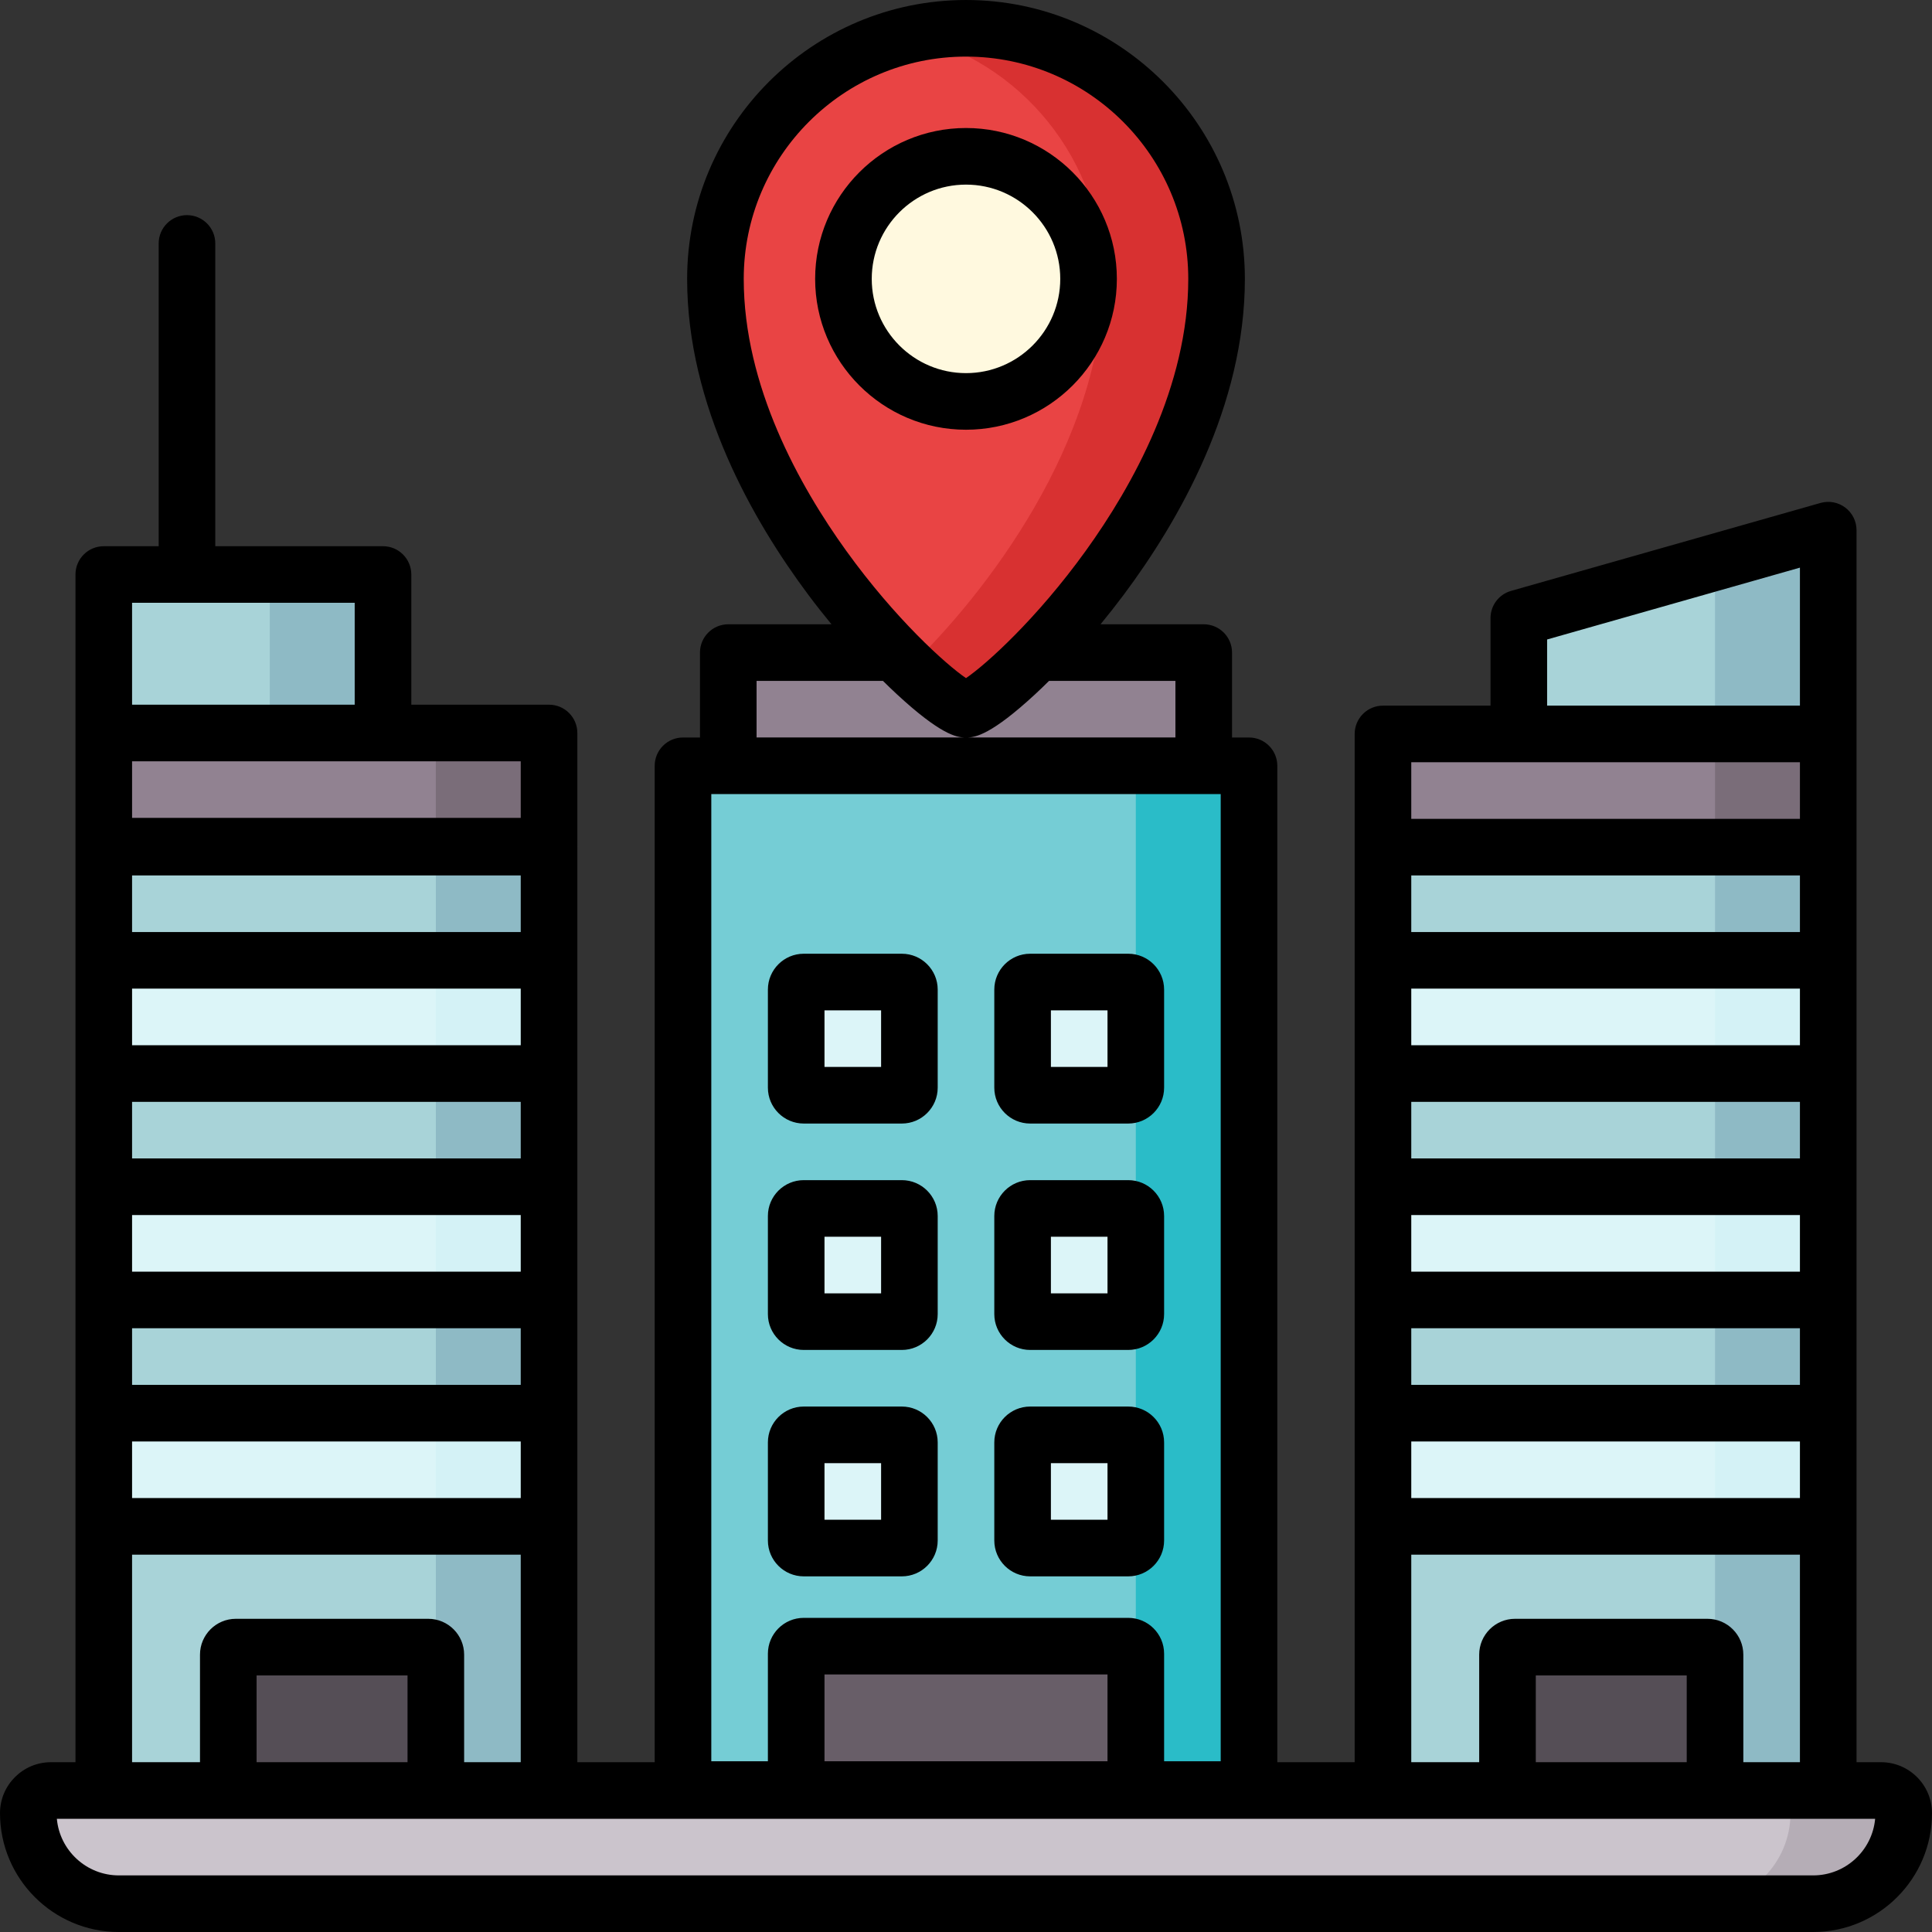
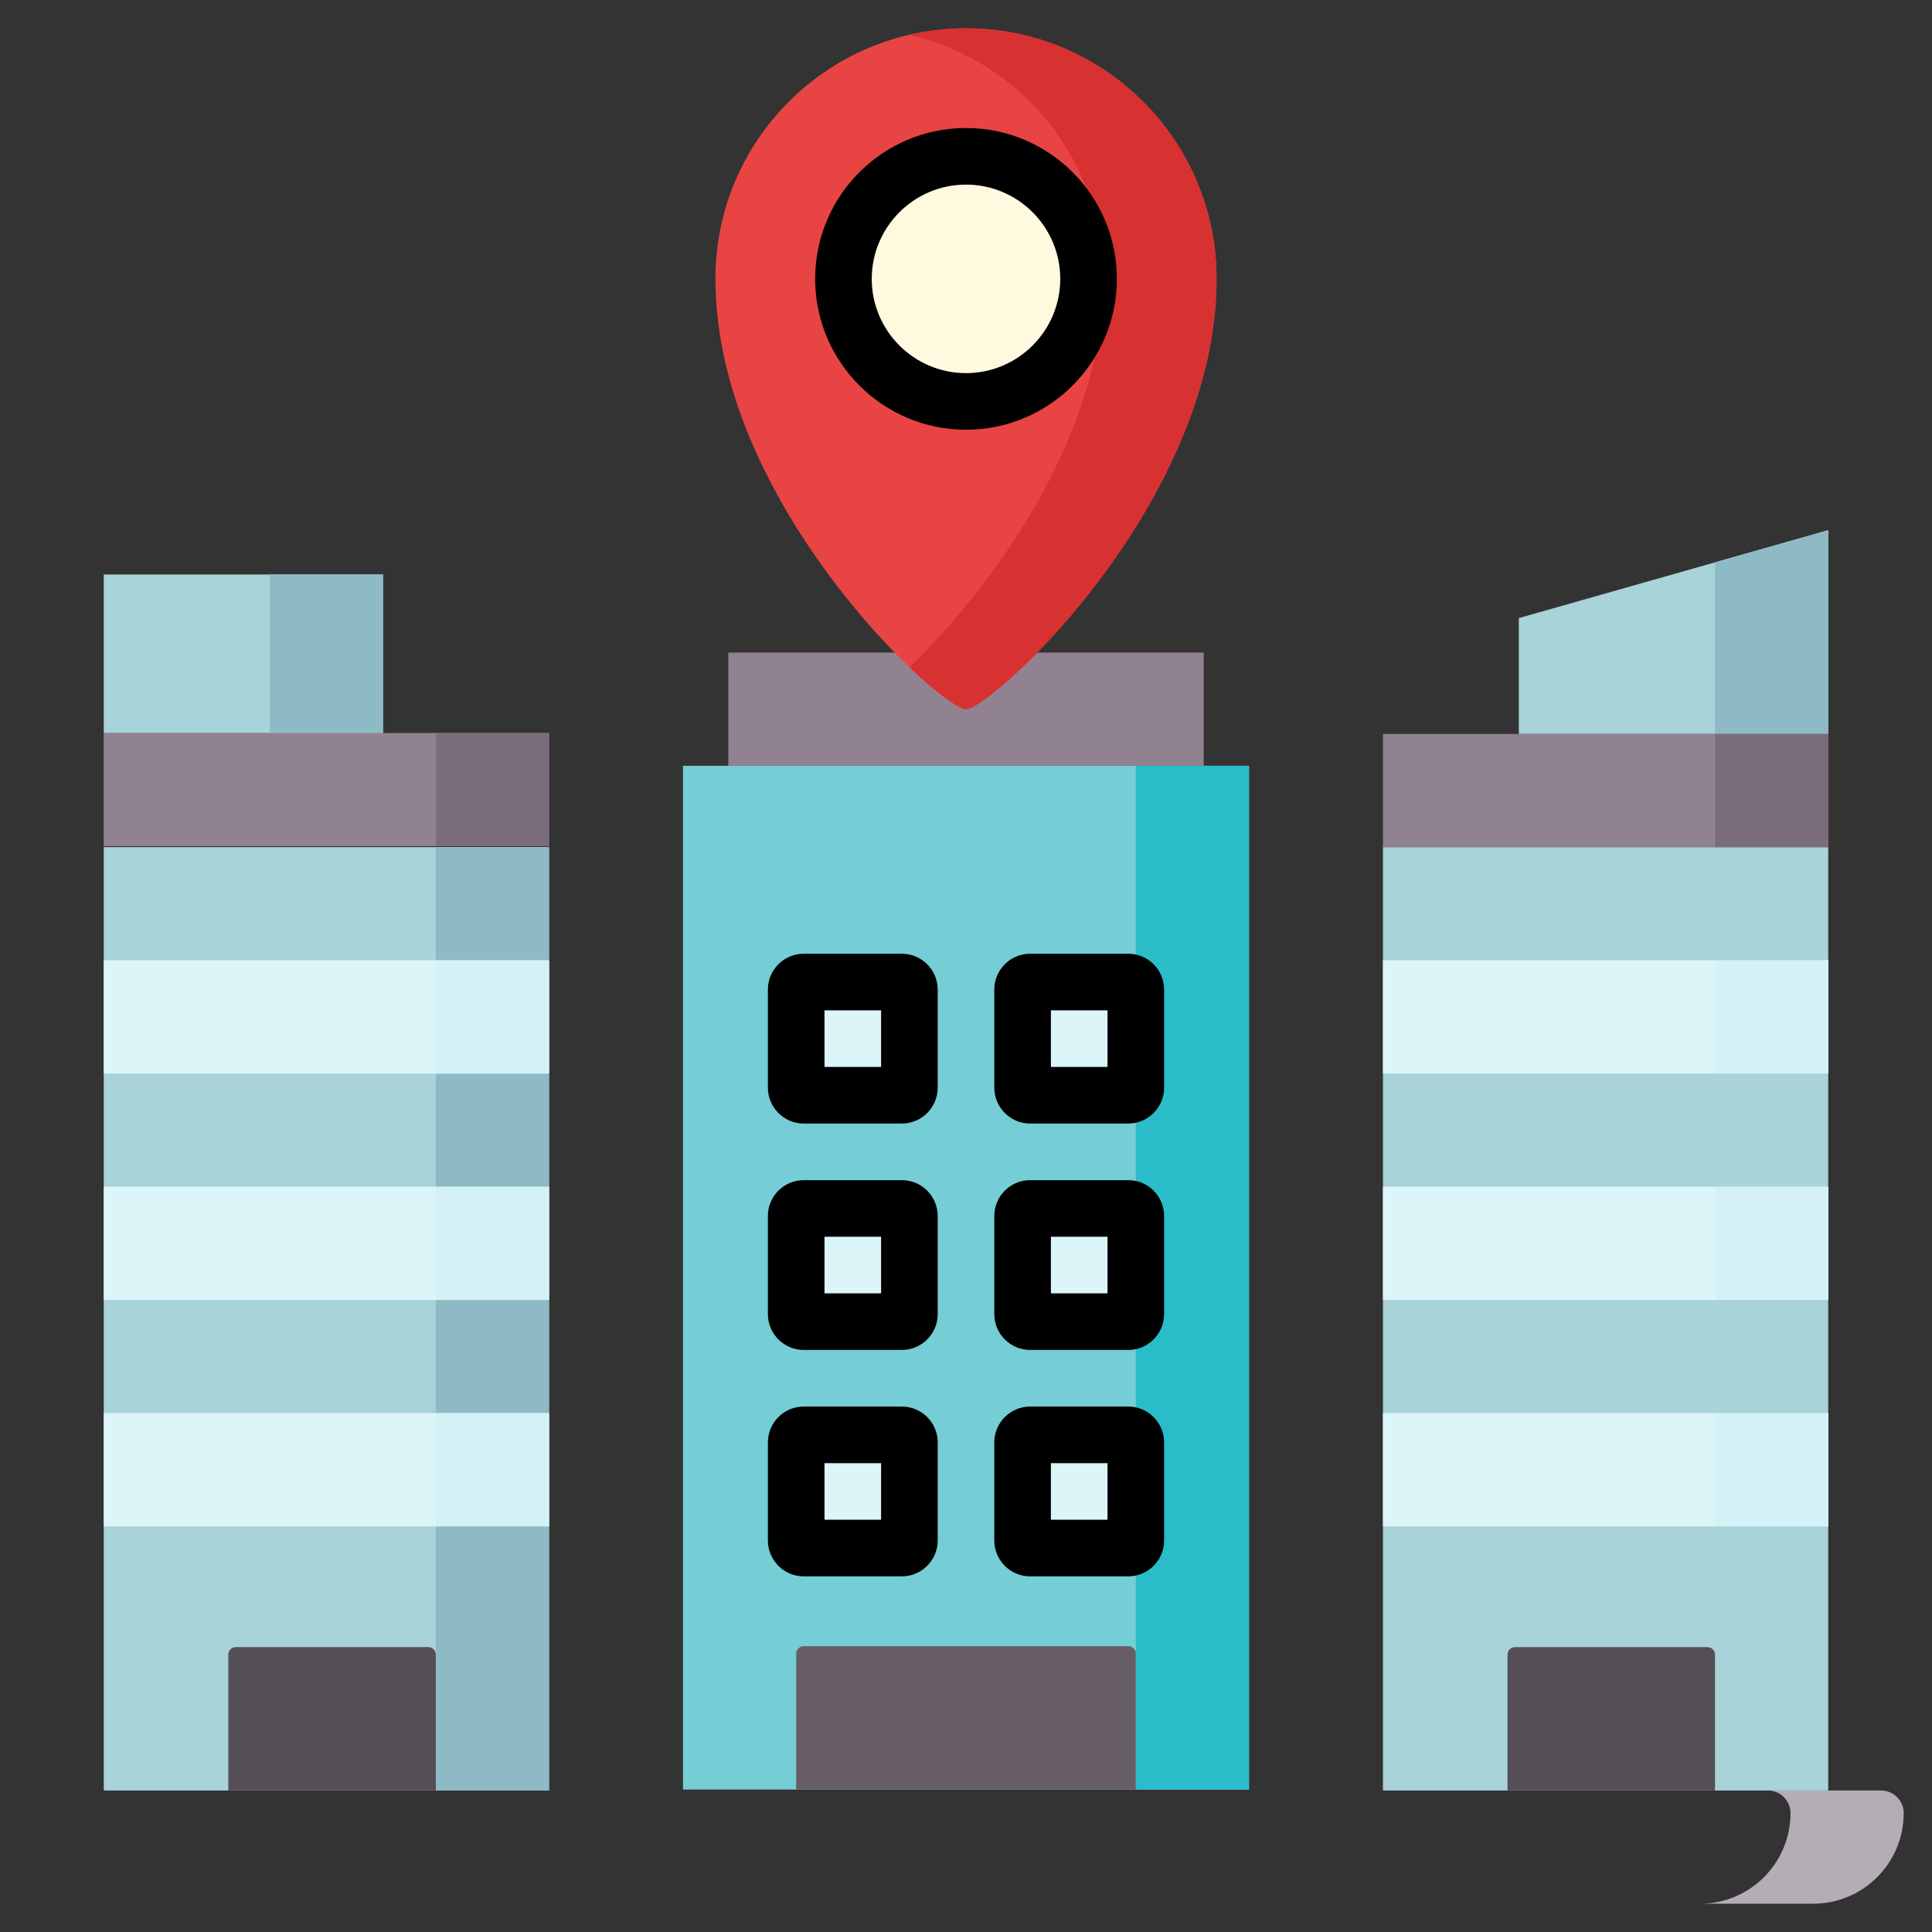
<svg xmlns="http://www.w3.org/2000/svg" id="Capa_1" enable-background="new 0 0 512 512" height="512" viewBox="0 0 512 512" width="512">
  <rect x="0" y="0" width="512" height="512" fill="#333333" stroke="none" />
  <g>
    <path d="m181 202.943h150v271.307h-150z" fill="#75cdd5" />
    <path d="m301 202.943h30v271.307h-30z" fill="#2abcc8" />
    <g fill="#dcf5f8">
      <g>
        <path d="m239 290.25h-26c-1.105 0-2-.895-2-2v-26c0-1.105.895-2 2-2h26c1.105 0 2 .895 2 2v26c0 1.105-.895 2-2 2z" />
        <path d="m299 290.25h-26c-1.105 0-2-.895-2-2v-26c0-1.105.895-2 2-2h26c1.105 0 2 .895 2 2v26c0 1.105-.895 2-2 2z" />
      </g>
      <g>
        <path d="m239 350.25h-26c-1.105 0-2-.895-2-2v-26c0-1.105.895-2 2-2h26c1.105 0 2 .895 2 2v26c0 1.105-.895 2-2 2z" />
        <path d="m299 350.25h-26c-1.105 0-2-.895-2-2v-26c0-1.105.895-2 2-2h26c1.105 0 2 .895 2 2v26c0 1.105-.895 2-2 2z" />
      </g>
      <g>
        <path d="m239 410.25h-26c-1.105 0-2-.895-2-2v-26c0-1.105.895-2 2-2h26c1.105 0 2 .895 2 2v26c0 1.105-.895 2-2 2z" />
        <path d="m299 410.25h-26c-1.105 0-2-.895-2-2v-26c0-1.105.895-2 2-2h26c1.105 0 2 .895 2 2v26c0 1.105-.895 2-2 2z" />
      </g>
    </g>
    <path d="m193 172.943h126v30h-126z" fill="#918291" />
    <path d="m301 474.25h-90v-36c0-1.105.895-2 2-2h86c1.105 0 2 .895 2 2z" fill="#685e68" />
-     <path d="m480.5 504.5h-449c-13.255 0-24-10.745-24-24 0-3.314 2.686-6 6-6h485c3.314 0 6 2.686 6 6 0 13.255-10.745 24-24 24z" fill="#cbc4cc" />
    <path d="m498.5 474.5h-30c3.314 0 6 2.686 6 6 0 13.255-10.745 24-24 24h30c13.255 0 24-10.745 24-24 0-3.314-2.686-6-6-6z" fill="#b5adb6" />
    <path d="m366.5 224.5h118v250h-118z" fill="#a8d3d8" />
-     <path d="m454.5 224.5h30v250h-30z" fill="#8ebac5" />
    <path d="m366.5 254.5h118v30h-118z" fill="#dcf5f8" />
    <path d="m454.5 254.5h30v30h-30z" fill="#d4f2f6" />
    <path d="m366.5 314.5h118v30h-118z" fill="#dcf5f8" />
    <path d="m366.5 374.5h118v30h-118z" fill="#dcf5f8" />
    <path d="m454.5 374.5h30v30h-30z" fill="#d4f2f6" />
    <path d="m454.5 314.5h30v30h-30z" fill="#d4f2f6" />
    <path d="m484.5 194.5h-82v-30.697l82-23.303z" fill="#a8d3d8" />
    <path d="m454.5 149.025v45.475h30v-54z" fill="#8ebac5" />
    <path d="m366.5 194.5h118v30h-118z" fill="#918291" />
    <path d="m454.5 194.5h30v30h-30z" fill="#7a6d79" />
    <path d="m454.5 474.5h-55v-36c0-1.105.895-2 2-2h51c1.105 0 2 .895 2 2z" fill="#554e56" />
    <path d="m27.5 224.5h118v250h-118z" fill="#a8d3d8" />
    <path d="m115.5 224.5h30v250h-30z" fill="#8ebac5" />
    <path d="m27.5 254.5h118v30h-118z" fill="#dcf5f8" />
    <path d="m115.5 254.5h30v30h-30z" fill="#d4f2f6" />
    <path d="m27.5 314.5h118v30h-118z" fill="#dcf5f8" />
    <path d="m115.5 314.5h30v30h-30z" fill="#d4f2f6" />
    <path d="m27.5 374.5h118v30h-118z" fill="#dcf5f8" />
    <path d="m115.5 374.5h30v30h-30z" fill="#d4f2f6" />
    <path d="m115.5 474.5h-55v-36c0-1.105.895-2 2-2h51c1.105 0 2 .895 2 2z" fill="#554e56" />
    <path d="m27.5 194.25h118v30h-118z" fill="#918291" />
    <path d="m115.5 194.25h30v30h-30z" fill="#7a6d79" />
    <path d="m27.5 152.25h74v42h-74z" fill="#a8d3d8" />
    <path d="m71.5 152.25h30v42h-30z" fill="#8ebac5" />
    <g>
      <path d="m322.403 73.903c0 59.405-59.647 114.04-66.403 114.04s-66.403-54.635-66.403-114.04c0-36.673 29.73-66.403 66.403-66.403s66.403 29.73 66.403 66.403z" fill="#e94444" />
      <path d="m256 7.5c-5.161 0-10.177.608-15 1.722 29.445 6.803 51.403 33.168 51.403 64.681 0 43.241-31.599 83.947-51.403 102.902 7.403 7.086 13.162 11.138 15 11.138 6.756 0 66.403-54.635 66.403-114.04 0-36.674-29.73-66.403-66.403-66.403z" fill="#d83131" />
      <circle cx="256" cy="73.903" fill="#fff9df" r="32.48" />
    </g>
    <g>
      <path d="m213 297.75h26c5.238 0 9.5-4.262 9.5-9.5v-26c0-5.238-4.262-9.5-9.5-9.5h-26c-5.238 0-9.5 4.262-9.5 9.5v26c0 5.238 4.262 9.5 9.5 9.5zm5.5-30h15v15h-15z" />
      <path d="m273 297.75h26c5.238 0 9.5-4.262 9.5-9.5v-26c0-5.238-4.262-9.5-9.5-9.5h-26c-5.238 0-9.5 4.262-9.5 9.5v26c0 5.238 4.262 9.5 9.5 9.5zm5.5-30h15v15h-15z" />
      <path d="m213 357.75h26c5.238 0 9.5-4.262 9.5-9.5v-26c0-5.238-4.262-9.5-9.5-9.5h-26c-5.238 0-9.5 4.262-9.5 9.5v26c0 5.238 4.262 9.5 9.5 9.5zm5.5-30h15v15h-15z" />
      <path d="m273 357.75h26c5.238 0 9.5-4.262 9.5-9.5v-26c0-5.238-4.262-9.5-9.5-9.5h-26c-5.238 0-9.5 4.262-9.5 9.5v26c0 5.238 4.262 9.5 9.5 9.5zm5.5-30h15v15h-15z" />
      <path d="m213 417.75h26c5.238 0 9.5-4.262 9.5-9.5v-26c0-5.238-4.262-9.5-9.5-9.5h-26c-5.238 0-9.5 4.262-9.5 9.5v26c0 5.238 4.262 9.5 9.5 9.5zm5.5-30h15v15h-15z" />
      <path d="m273 417.75h26c5.238 0 9.5-4.262 9.5-9.5v-26c0-5.238-4.262-9.5-9.5-9.5h-26c-5.238 0-9.5 4.262-9.5 9.5v26c0 5.238 4.262 9.5 9.5 9.5zm5.5-30h15v15h-15z" />
-       <path d="m498.5 467h-6.5v-326.5c0-2.352-1.103-4.567-2.979-5.984-1.876-1.418-4.311-1.874-6.57-1.229l-82 23.303c-3.226.916-5.45 3.861-5.45 7.214v23.196h-28.5c-4.143 0-7.5 3.357-7.5 7.5v272.5h-20.5v-264.057c0-4.143-3.357-7.5-7.5-7.5h-4.5v-22.503c0-4.143-3.357-7.5-7.5-7.5h-27.348c2.089-2.539 4.132-5.13 6.091-7.751 14.671-19.632 32.16-50.104 32.16-83.786-.001-40.75-33.154-73.903-73.904-73.903s-73.903 33.153-73.903 73.903c0 33.682 17.489 64.154 32.16 83.786 1.959 2.621 4.002 5.212 6.091 7.751h-27.348c-4.143 0-7.5 3.357-7.5 7.5v22.503h-4.5c-4.143 0-7.5 3.357-7.5 7.5v264.057h-20.5v-242.5c0-.042-.006-.083-.006-.125.001-.042.006-.083.006-.125v-30c0-4.143-3.357-7.5-7.5-7.5h-36.5v-34.5c0-4.143-3.357-7.5-7.5-7.5h-44.448v-80.237c0-4.143-3.357-7.5-7.5-7.5s-7.5 3.357-7.5 7.5v80.237h-14.552c-4.143 0-7.5 3.357-7.5 7.5v72c0 .042.006.083.006.125s-.006.083-.006.125v242.5h-6.5c-7.444 0-13.5 6.056-13.5 13.5 0 17.369 14.131 31.5 31.5 31.5h449c17.369 0 31.5-14.131 31.5-31.5 0-7.444-6.056-13.5-13.5-13.5zm-124.5-205h103v15h-103zm103 30v15h-103v-15zm-103 30h103v15h-103zm103-75h-103v-15h103zm-103 105h103v15h-103zm0 30h103v15h-103zm36-212.531 67-19.04v36.571h-67zm-36 32.531h103v15h-103zm0 210h103v55h-15v-28.5c0-5.238-4.262-9.5-9.5-9.5h-51c-5.238 0-9.5 4.262-9.5 9.5v28.5h-18zm73 55h-40v-23h40zm-258.5-256.557h135v256.307h-15v-28.5c0-5.238-4.262-9.5-9.5-9.5h-86c-5.238 0-9.5 4.262-9.5 9.5v28.5h-15zm30 233.307h75v23h-75zm93-263.31v15h-55.109c2.072-.043 6.319-.72 17.928-11.456 1.221-1.129 2.454-2.323 3.691-3.544zm-114.403-106.537c0-32.479 26.424-58.903 58.903-58.903s58.903 26.424 58.903 58.903c0 28.398-14.774 54.867-27.168 72.07-12.988 18.029-26.408 30.113-31.735 33.735-5.327-3.622-18.747-15.706-31.735-33.735-12.394-17.202-27.168-43.671-27.168-72.07zm3.403 106.537h33.491c1.237 1.221 2.469 2.415 3.691 3.544 11.609 10.736 15.856 11.413 17.928 11.456h-55.11zm-62.5 51.56v15h-103v-15zm-103 30h103v15h-103zm103 30v15h-103v-15zm-103 30h103v15h-103zm0 30h103v15h-103zm0 30h103v15h-103zm103-165.25h-103v-15h103zm-103-57h59v27h-59zm0 252.25h103v55h-15v-28.5c0-5.238-4.262-9.5-9.5-9.5h-51c-5.238 0-9.5 4.262-9.5 9.5v28.5h-18zm73 55h-40v-23h40zm372.5 30h-449c-8.593 0-15.673-6.602-16.433-15h481.865c-.759 8.398-7.839 15-16.432 15z" />
      <path d="m256 113.883c22.045 0 39.979-17.935 39.979-39.979s-17.934-39.98-39.979-39.98-39.979 17.935-39.979 39.979 17.934 39.98 39.979 39.98zm0-64.959c13.773 0 24.979 11.206 24.979 24.979s-11.206 24.98-24.979 24.98-24.979-11.206-24.979-24.979 11.206-24.98 24.979-24.98z" />
    </g>
  </g>
</svg>